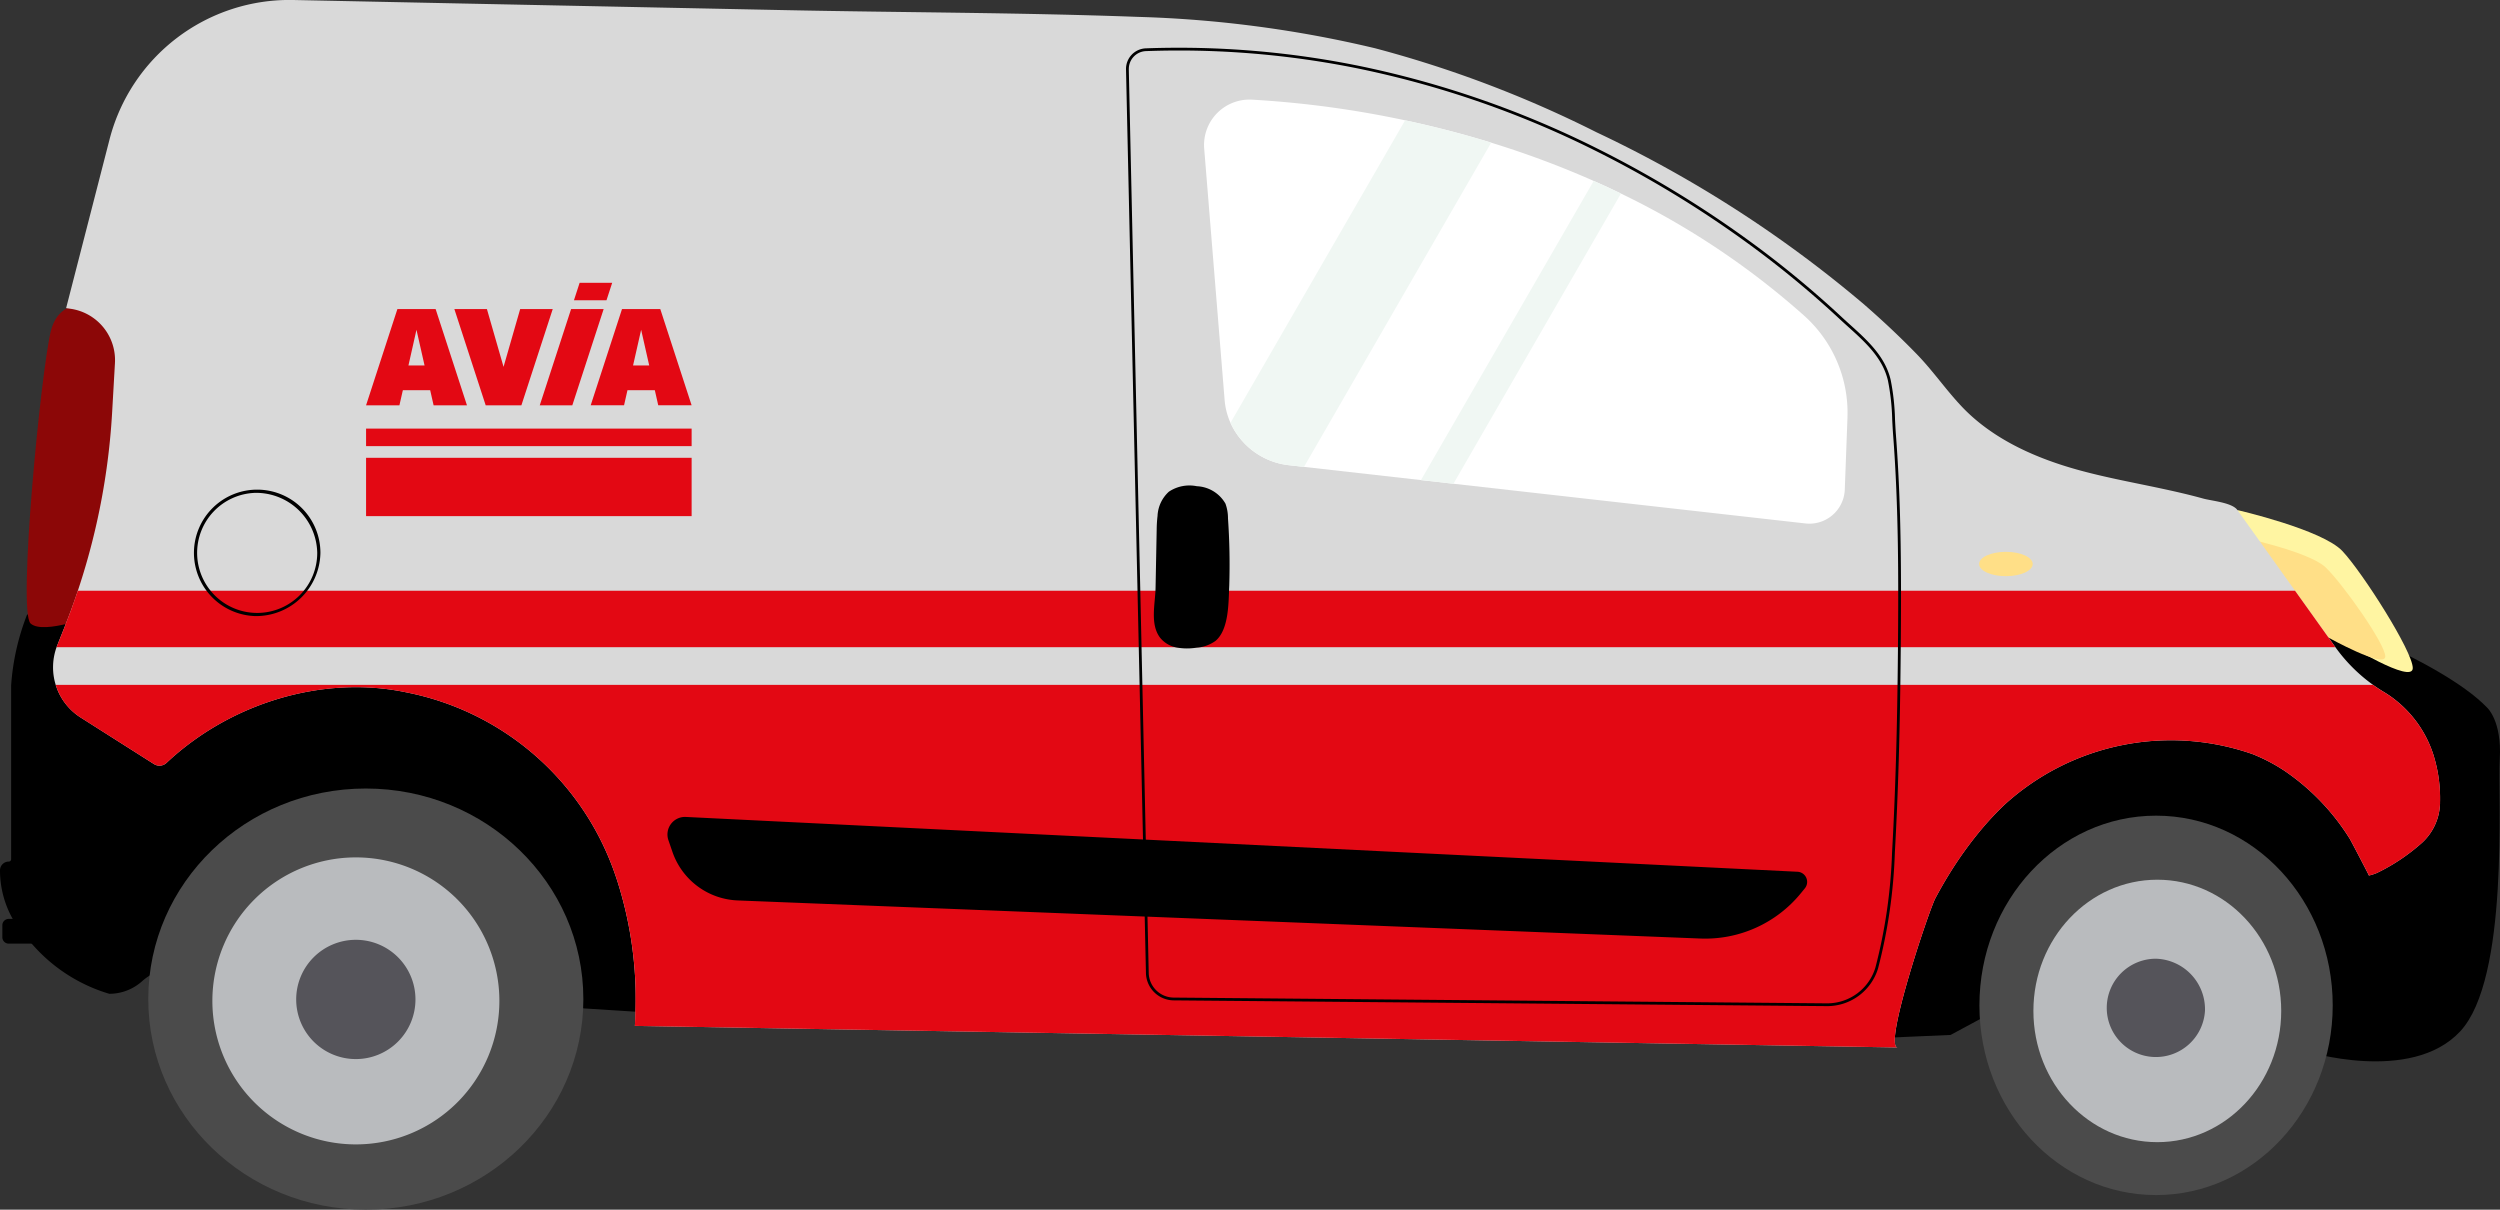
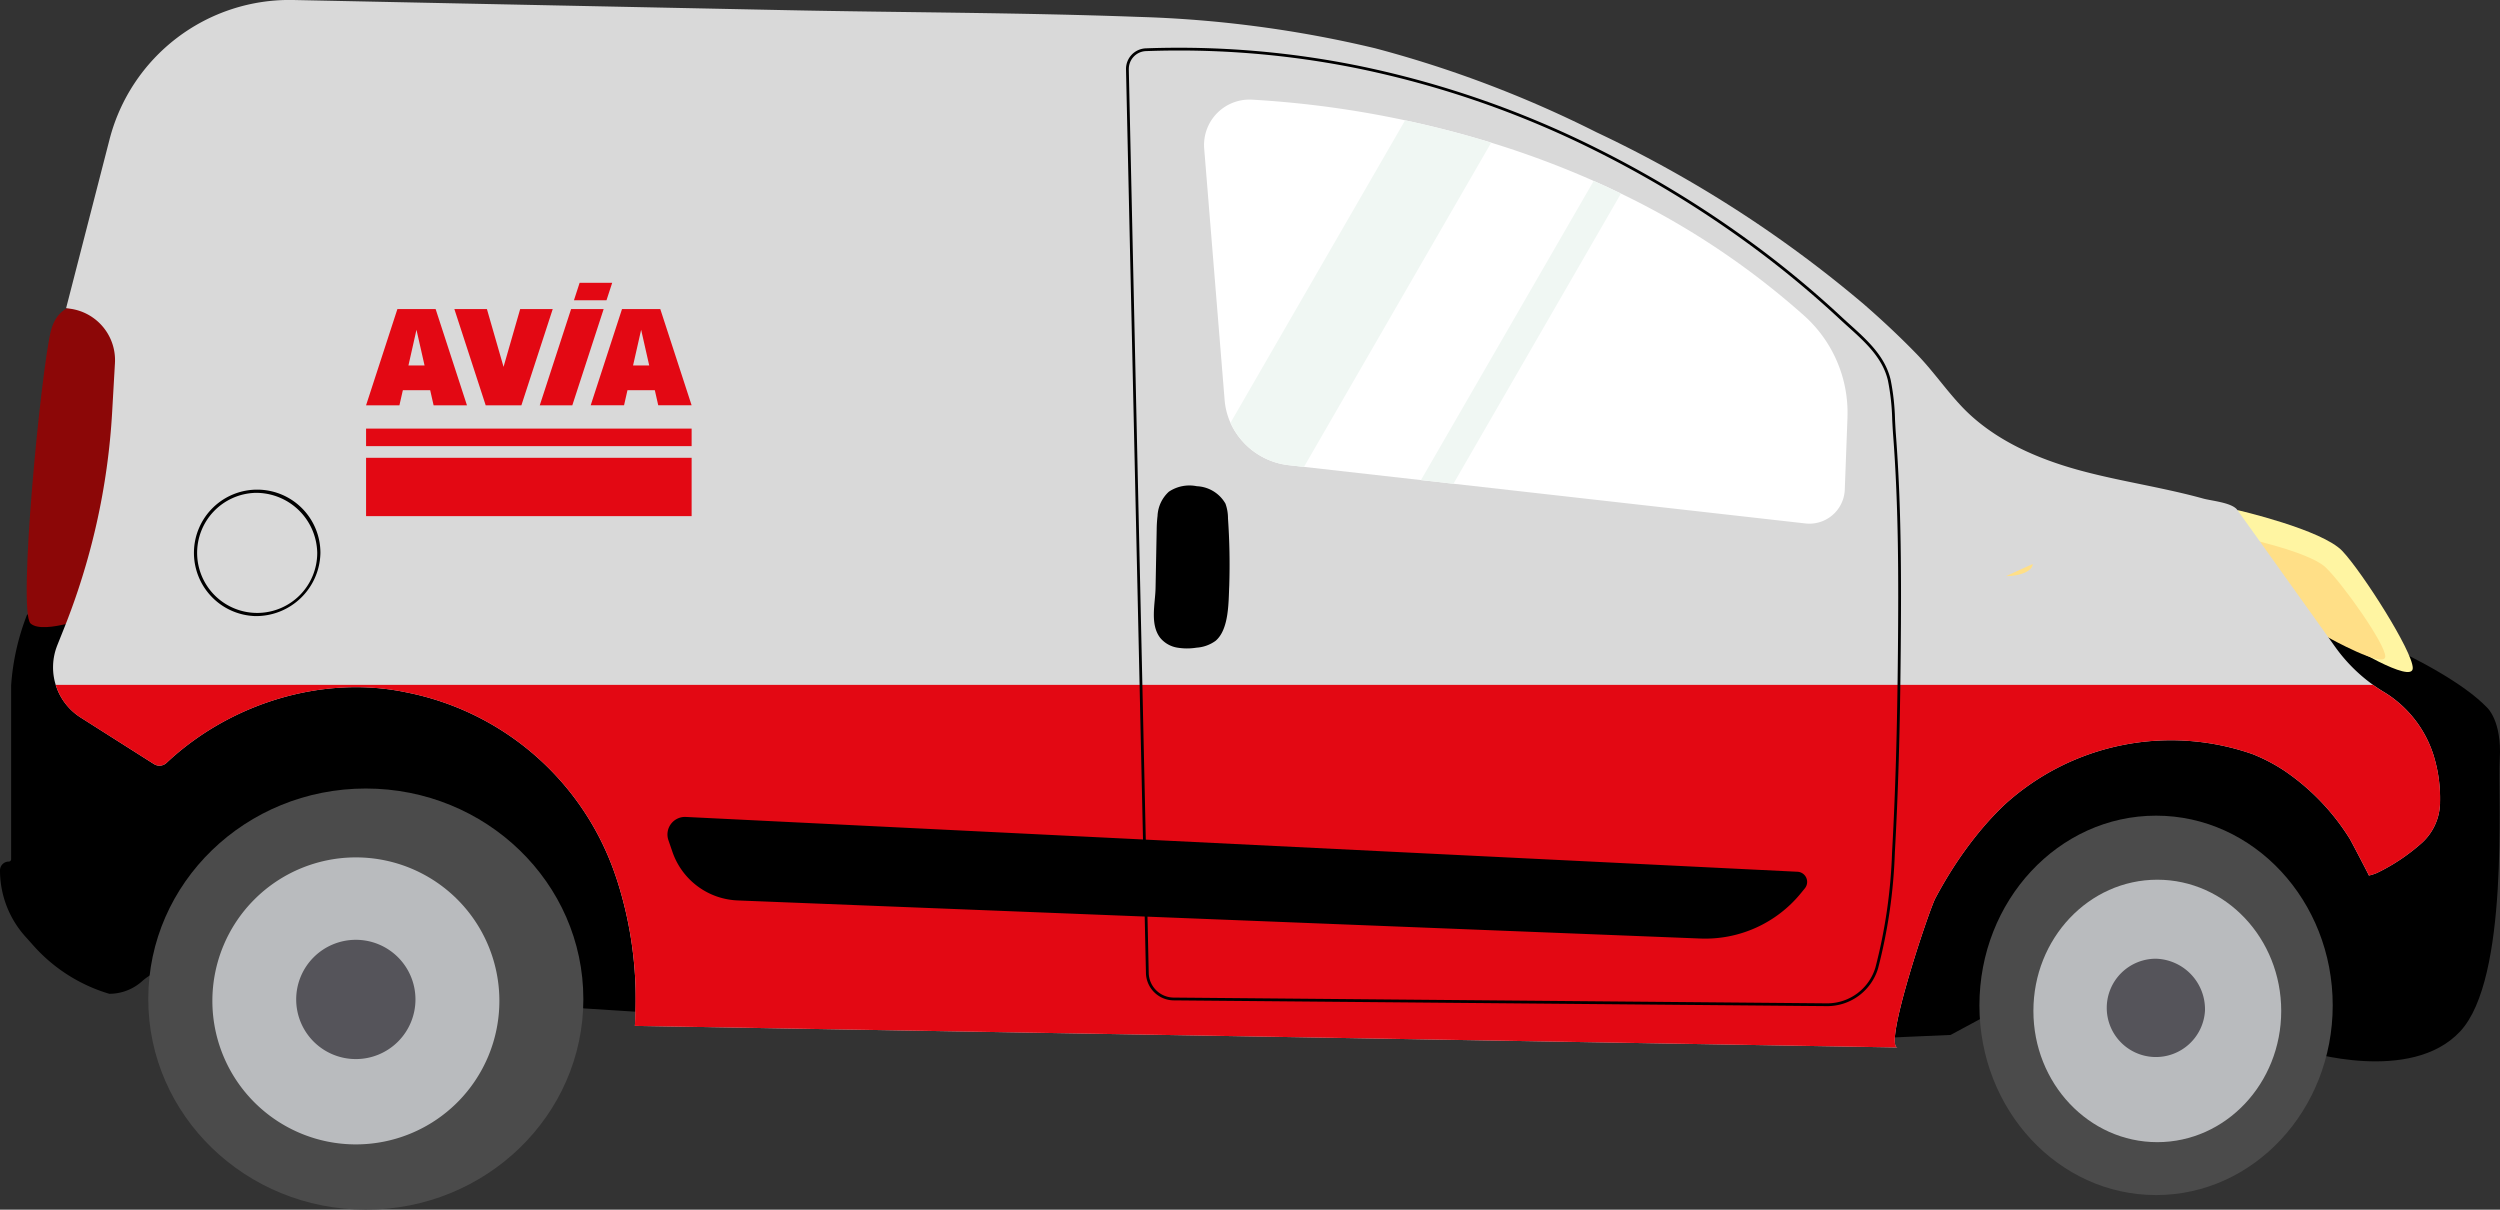
<svg xmlns="http://www.w3.org/2000/svg" id="Group_149" data-name="Group 149" width="250.872" height="121.389" viewBox="0 0 250.872 121.389">
  <rect x="0" y="0" width="250.872" height="121.389" fill="#333333" stroke="none" />
  <defs>
    <clipPath id="clip-path">
      <rect id="Rectangle_79" data-name="Rectangle 79" width="250.872" height="121.389" fill="none" />
    </clipPath>
  </defs>
  <g id="Group_148" data-name="Group 148" clip-path="url(#clip-path)">
    <path id="Path_158" data-name="Path 158" d="M7.544,505.1l-4.82-.14a23.962,23.962,0,0,0-1.607,7.125v17.437a.236.236,0,0,1-.236.237.881.881,0,0,0-.881.881,9.948,9.948,0,0,0,2.532,6.631l.856.957a16.448,16.448,0,0,0,7.579,4.8,4.929,4.929,0,0,0,3.29-1.259,5.3,5.3,0,0,1,1.384-.9l21.382-9.51,9.011,1.327,6.217,4.68,6.287,7.125,6.566.419s1.327-21.027-5.938-23.541-9.989-7.2-9.989-7.2l-16.556-3.563-6.776,2.235-10.129,5.8L8.8,514.675l-2.585-2.934,1.816-3.493Z" transform="translate(0 -443.302)" />
    <path id="Path_159" data-name="Path 159" d="M1579.874,499.244s14.39,5.1,19.14,10.059c0,0,1.467,1.327,1.257,5.1s.978,22.074-3.982,27.383-15.578,1.956-15.578,1.956l-7.684-8.522-6.916-2.934h-2.655l-18.3,9.85-8.033.349,8.313-23.681,16.765-8.243,11.736-.489,14.041,9.71Z" transform="translate(-1349.42 -438.28)" />
    <path id="Path_160" data-name="Path 160" d="M29.746,250.018s-4.4-1.537-5.379,2.445-3.353,28.152-2.026,29.339,6.566-.908,6.566-.908l4.052-15.159-.768-9.151Z" transform="translate(-19.268 -219.232)" fill="#8c0707" />
    <path id="Path_161" data-name="Path 161" d="M1835.082,419.156s8.522,1.956,10.548,4.121,7.055,10.059,7.055,11.736-6.776-2.515-6.776-2.515l-9.71-3.842-1.607-6.5Z" transform="translate(-1610.566 -367.972)" fill="#fff5a2" />
    <path id="Path_162" data-name="Path 162" d="M1835.007,440.608s7.222,1.489,8.939,3.138,5.979,7.66,5.979,8.936-5.742-1.915-5.742-1.915l-8.228-2.926-1.361-4.947Z" transform="translate(-1610.566 -386.804)" fill="#ffdf87" />
    <path id="Path_163" data-name="Path 163" d="M283.132,80.563a5.585,5.585,0,0,1-2.042,4.209,19.423,19.423,0,0,1-4.284,2.822,4.734,4.734,0,0,1-.812.264c0-.007-.048-.1-.129-.264-.413-.814-1.686-3.247-1.79-3.413a22.822,22.822,0,0,0-6.576-6.847,17.681,17.681,0,0,0-3.16-1.651,24.81,24.81,0,0,0-24.882,5.038l-.089.083q-.419.4-.826.824c-.6.619-1.176,1.272-1.73,1.95a38.405,38.405,0,0,0-2.862,4.015c-.526.844-1.016,1.7-1.467,2.551-.641,1.213-5.257,14.943-3.782,14.967l-126.718-2.165a39.635,39.635,0,0,0,.05-4.333,39.138,39.138,0,0,0-1.777-10.1q-.148-.463-.31-.917a27.814,27.814,0,0,0-20.808-18.1c-8.539-1.827-17.852,1.131-24.156,7.059a1.03,1.03,0,0,1-1.258.116L46.367,72a5.962,5.962,0,0,1-2.417-7.051c.023-.066.049-.132.074-.2l.684-1.71q.744-1.859,1.377-3.756a69.072,69.072,0,0,0,1.878-6.739,68.808,68.808,0,0,0,1.567-11.211l.28-4.9a5.207,5.207,0,0,0-4.43-5.444l-.47-.07L49.265,14A18.644,18.644,0,0,1,67.708,0L83.634.331l33.487.687c11.779.242,23.573.242,35.328.675a116.694,116.694,0,0,1,23.83,3.154A114.694,114.694,0,0,1,198.5,13.283a121.624,121.624,0,0,1,26.781,17.223c1.844,1.6,3.626,3.269,5.327,5.019,1.625,1.673,2.9,3.544,4.486,5.229,3.154,3.356,7.583,5.283,11.959,6.467,2.684.727,5.421,1.224,8.138,1.808,1.4.3,2.791.619,4.168,1,.829.232,2.9.4,3.435,1.15l5.787,8.1,4.035,5.649.01.013A16.413,16.413,0,0,0,276.4,68.72q.516.372,1.061.7a11.463,11.463,0,0,1,4.982,6.258,14.6,14.6,0,0,1,.684,4.88" transform="translate(-38.275 0)" fill="#d9d9d9" />
    <path id="Path_164" data-name="Path 164" d="M285.04,574.606A5.585,5.585,0,0,1,283,578.815a19.421,19.421,0,0,1-4.284,2.822,4.731,4.731,0,0,1-.812.264c0-.007-.048-.1-.129-.264-.413-.815-1.686-3.247-1.79-3.413a22.822,22.822,0,0,0-6.576-6.847,17.678,17.678,0,0,0-3.16-1.651,24.81,24.81,0,0,0-24.882,5.038l-.089.083q-.419.4-.825.824c-.6.619-1.176,1.272-1.73,1.95a38.407,38.407,0,0,0-2.862,4.015c-.526.844-1.016,1.7-1.467,2.551-.641,1.213-5.257,14.943-3.782,14.967L103.892,596.99c.076-1.34.061-4.1.05-4.333a39.137,39.137,0,0,0-1.777-10.1q-.148-.463-.31-.917a27.814,27.814,0,0,0-20.808-18.1c-8.539-1.827-17.852,1.131-24.156,7.059a1.03,1.03,0,0,1-1.258.116l-7.357-4.667a5.938,5.938,0,0,1-2.5-3.278H278.313q.516.372,1.061.7a11.464,11.464,0,0,1,4.982,6.258,14.6,14.6,0,0,1,.684,4.88" transform="translate(-40.183 -494.042)" fill="#e30813" />
-     <path id="Path_165" data-name="Path 165" d="M275.153,491.155H46.482c.023-.066.049-.132.074-.2l.684-1.71q.744-1.859,1.377-3.756H271.108l4.035,5.649.01.013" transform="translate(-40.806 -426.208)" fill="#e30813" />
-     <path id="Path_166" data-name="Path 166" d="M1631.742,454.7c0,.675-1.2,1.222-2.689,1.222s-2.689-.547-2.689-1.222,1.2-1.222,2.689-1.222,2.689.547,2.689,1.222" transform="translate(-1427.763 -398.103)" fill="#ffdf87" />
+     <path id="Path_166" data-name="Path 166" d="M1631.742,454.7c0,.675-1.2,1.222-2.689,1.222" transform="translate(-1427.763 -398.103)" fill="#ffdf87" />
    <path id="Path_167" data-name="Path 167" d="M948.552,402.113a3.5,3.5,0,0,1,1.136-2.4,3.708,3.708,0,0,1,2.805-.551,3.481,3.481,0,0,1,2.873,1.748,4.309,4.309,0,0,1,.254,1.481,66.723,66.723,0,0,1,.127,6.753c-.079,1.612-.005,4.384-1.376,5.536a3.638,3.638,0,0,1-1.9.683,5.948,5.948,0,0,1-1.977-.009,2.812,2.812,0,0,1-1.679-.98c-1.044-1.363-.493-3.423-.463-4.986q.057-2.932.113-5.864a12.93,12.93,0,0,1,.089-1.411" transform="translate(-832.393 -350.371)" />
    <path id="Path_168" data-name="Path 168" d="M1053.981,113.767l-.272,7.286a3.554,3.554,0,0,1-3.991,3.343l-35.279-3.979-3.257-.367-11.739-1.324-1.487-.168a7.326,7.326,0,0,1-5.89-4.254,6.982,6.982,0,0,1-.588-2.295l-2.054-25.276a4.559,4.559,0,0,1,4.864-4.855,101.22,101.22,0,0,1,15.3,2.07c2.73.582,5.63,1.315,8.636,2.242a92.887,92.887,0,0,1,10.288,3.838q1.364.6,2.736,1.269a79.3,79.3,0,0,1,18.366,12.237,13.072,13.072,0,0,1,4.365,10.232" transform="translate(-868.589 -71.874)" fill="#fff" />
    <path id="Path_169" data-name="Path 169" d="M165.508,669.11c0,11.671-9.774,21.131-21.83,21.131s-21.83-9.461-21.83-21.131,9.774-21.131,21.83-21.131,21.83,9.461,21.83,21.131" transform="translate(-106.969 -568.852)" fill="#4b4b4b" />
    <path id="Path_170" data-name="Path 170" d="M203.284,719a14.4,14.4,0,1,1-14.4-14.39,14.4,14.4,0,0,1,14.4,14.39" transform="translate(-153.172 -618.571)" fill="#b9bbbe" />
    <path id="Path_171" data-name="Path 171" d="M255.378,778.286a5.984,5.984,0,1,1-5.984-5.978,5.981,5.981,0,0,1,5.984,5.978" transform="translate(-213.687 -677.999)" fill="#55545a" />
    <path id="Path_172" data-name="Path 172" d="M1662.1,689.326c0,10.513-7.936,19.036-17.726,19.036s-17.726-8.523-17.726-19.036,7.936-19.036,17.726-19.036,17.726,8.523,17.726,19.036" transform="translate(-1428.015 -588.439)" fill="#4b4b4b" />
    <path id="Path_173" data-name="Path 173" d="M1695.853,736.087c0,7.272-5.567,13.168-12.434,13.168s-12.434-5.9-12.434-13.168,5.567-13.168,12.434-13.168,12.434,5.9,12.434,13.168" transform="translate(-1466.936 -634.641)" fill="#b9bbbe" />
    <path id="Path_174" data-name="Path 174" d="M1741.186,793.063a4.933,4.933,0,1,1-4.925-5.215,5.076,5.076,0,0,1,4.925,5.215" transform="translate(-1519.918 -691.642)" fill="#55545a" />
    <path id="Path_175" data-name="Path 175" d="M1170.967,179.058l16.812-29.12q-1.371-.665-2.735-1.269l-17.333,30.022Z" transform="translate(-1025.118 -130.515)" fill="#f0f7f3" />
    <path id="Path_176" data-name="Path 176" d="M1037.327,101.125l-18.784,32.536-1.487-.168a7.325,7.325,0,0,1-5.889-4.254l17.525-30.356c2.73.582,5.63,1.315,8.636,2.242" transform="translate(-887.69 -86.808)" fill="#f0f7f3" />
-     <path id="Path_177" data-name="Path 177" d="M10.613,757.6H2.6a.637.637,0,0,1-.637-.637v-1.207a.637.637,0,0,1,.637-.638h8.008Z" transform="translate(-1.727 -662.908)" />
    <path id="Path_178" data-name="Path 178" d="M162.557,415.084a6.346,6.346,0,1,1,6.552-6.342,6.457,6.457,0,0,1-6.552,6.342m0-12.365a6.026,6.026,0,1,0,6.232,6.022,6.137,6.137,0,0,0-6.232-6.022" transform="translate(-136.955 -353.261)" />
    <path id="Path_179" data-name="Path 179" d="M550.31,671.324l111.549,5.5a1.021,1.021,0,0,1,.741,1.666l-.4.49a12.389,12.389,0,0,1-10.087,4.545l-96.6-3.822a7.226,7.226,0,0,1-6.546-4.866l-.406-1.179a1.762,1.762,0,0,1,1.753-2.334" transform="translate(-481.486 -589.345)" />
    <path id="Path_180" data-name="Path 180" d="M995.729,135.391h-.047l-65.538-.578a2.807,2.807,0,0,1-2.795-2.758l-2-90.677a2.068,2.068,0,0,1,1.985-2.1,90.648,90.648,0,0,1,21.545,1.79,97.2,97.2,0,0,1,23.632,8.2A107.476,107.476,0,0,1,989.522,59.81a100.217,100.217,0,0,1,7.691,6.477c.258.24.529.484.791.72,1.741,1.57,3.54,3.192,4.082,5.564a23.045,23.045,0,0,1,.432,3.959c.025.5.052,1.016.09,1.521.557,7.266.545,14.679.483,21.65-.07,7.932-.257,14.378-.59,20.286a52.8,52.8,0,0,1-1.686,11.625,5.332,5.332,0,0,1-5.087,3.779m-70.1-94.02,2,90.677a2.529,2.529,0,0,0,2.518,2.485l65.538.578h.044a5.051,5.051,0,0,0,4.819-3.579,52.546,52.546,0,0,0,1.674-11.56c.333-5.9.52-12.345.59-20.272.061-6.965.074-14.371-.483-21.626-.039-.509-.065-1.027-.091-1.528a22.819,22.819,0,0,0-.426-3.911c-.521-2.286-2.288-3.879-4-5.419-.263-.237-.534-.482-.794-.723a99.939,99.939,0,0,0-7.67-6.459A107.2,107.2,0,0,0,972.39,49.521a96.919,96.919,0,0,0-23.564-8.181,90.365,90.365,0,0,0-21.478-1.784,1.787,1.787,0,0,0-1.716,1.815" transform="translate(-812.355 -34.427)" />
    <path id="Path_181" data-name="Path 181" d="M300.831,249.955H333.5v5.854H300.831Zm0-2.927H333.5v1.756H300.831Zm29.318-2.342-.343-1.516h-2.744l-.343,1.516h-3.347l3.143-9.658h3.839l3.144,9.658Zm-2.526-3.995h1.621l-.81-3.581Zm-9.363,4,3.145-9.659h3.267l-3.145,9.658Zm-5.425,0-3.144-9.659h3.267l1.669,5.8,1.668-5.8h3.267l-3.145,9.658Zm-5.227,0-.343-1.516h-2.743l-.345,1.516h-3.347l3.144-9.658h3.838l3.144,9.659Zm-2.525-4H306.7l-.811-3.581Zm16.608-6.542.571-1.756h3.267l-.572,1.756Z" transform="translate(-264.096 -204.016)" fill="#e30813" />
  </g>
</svg>